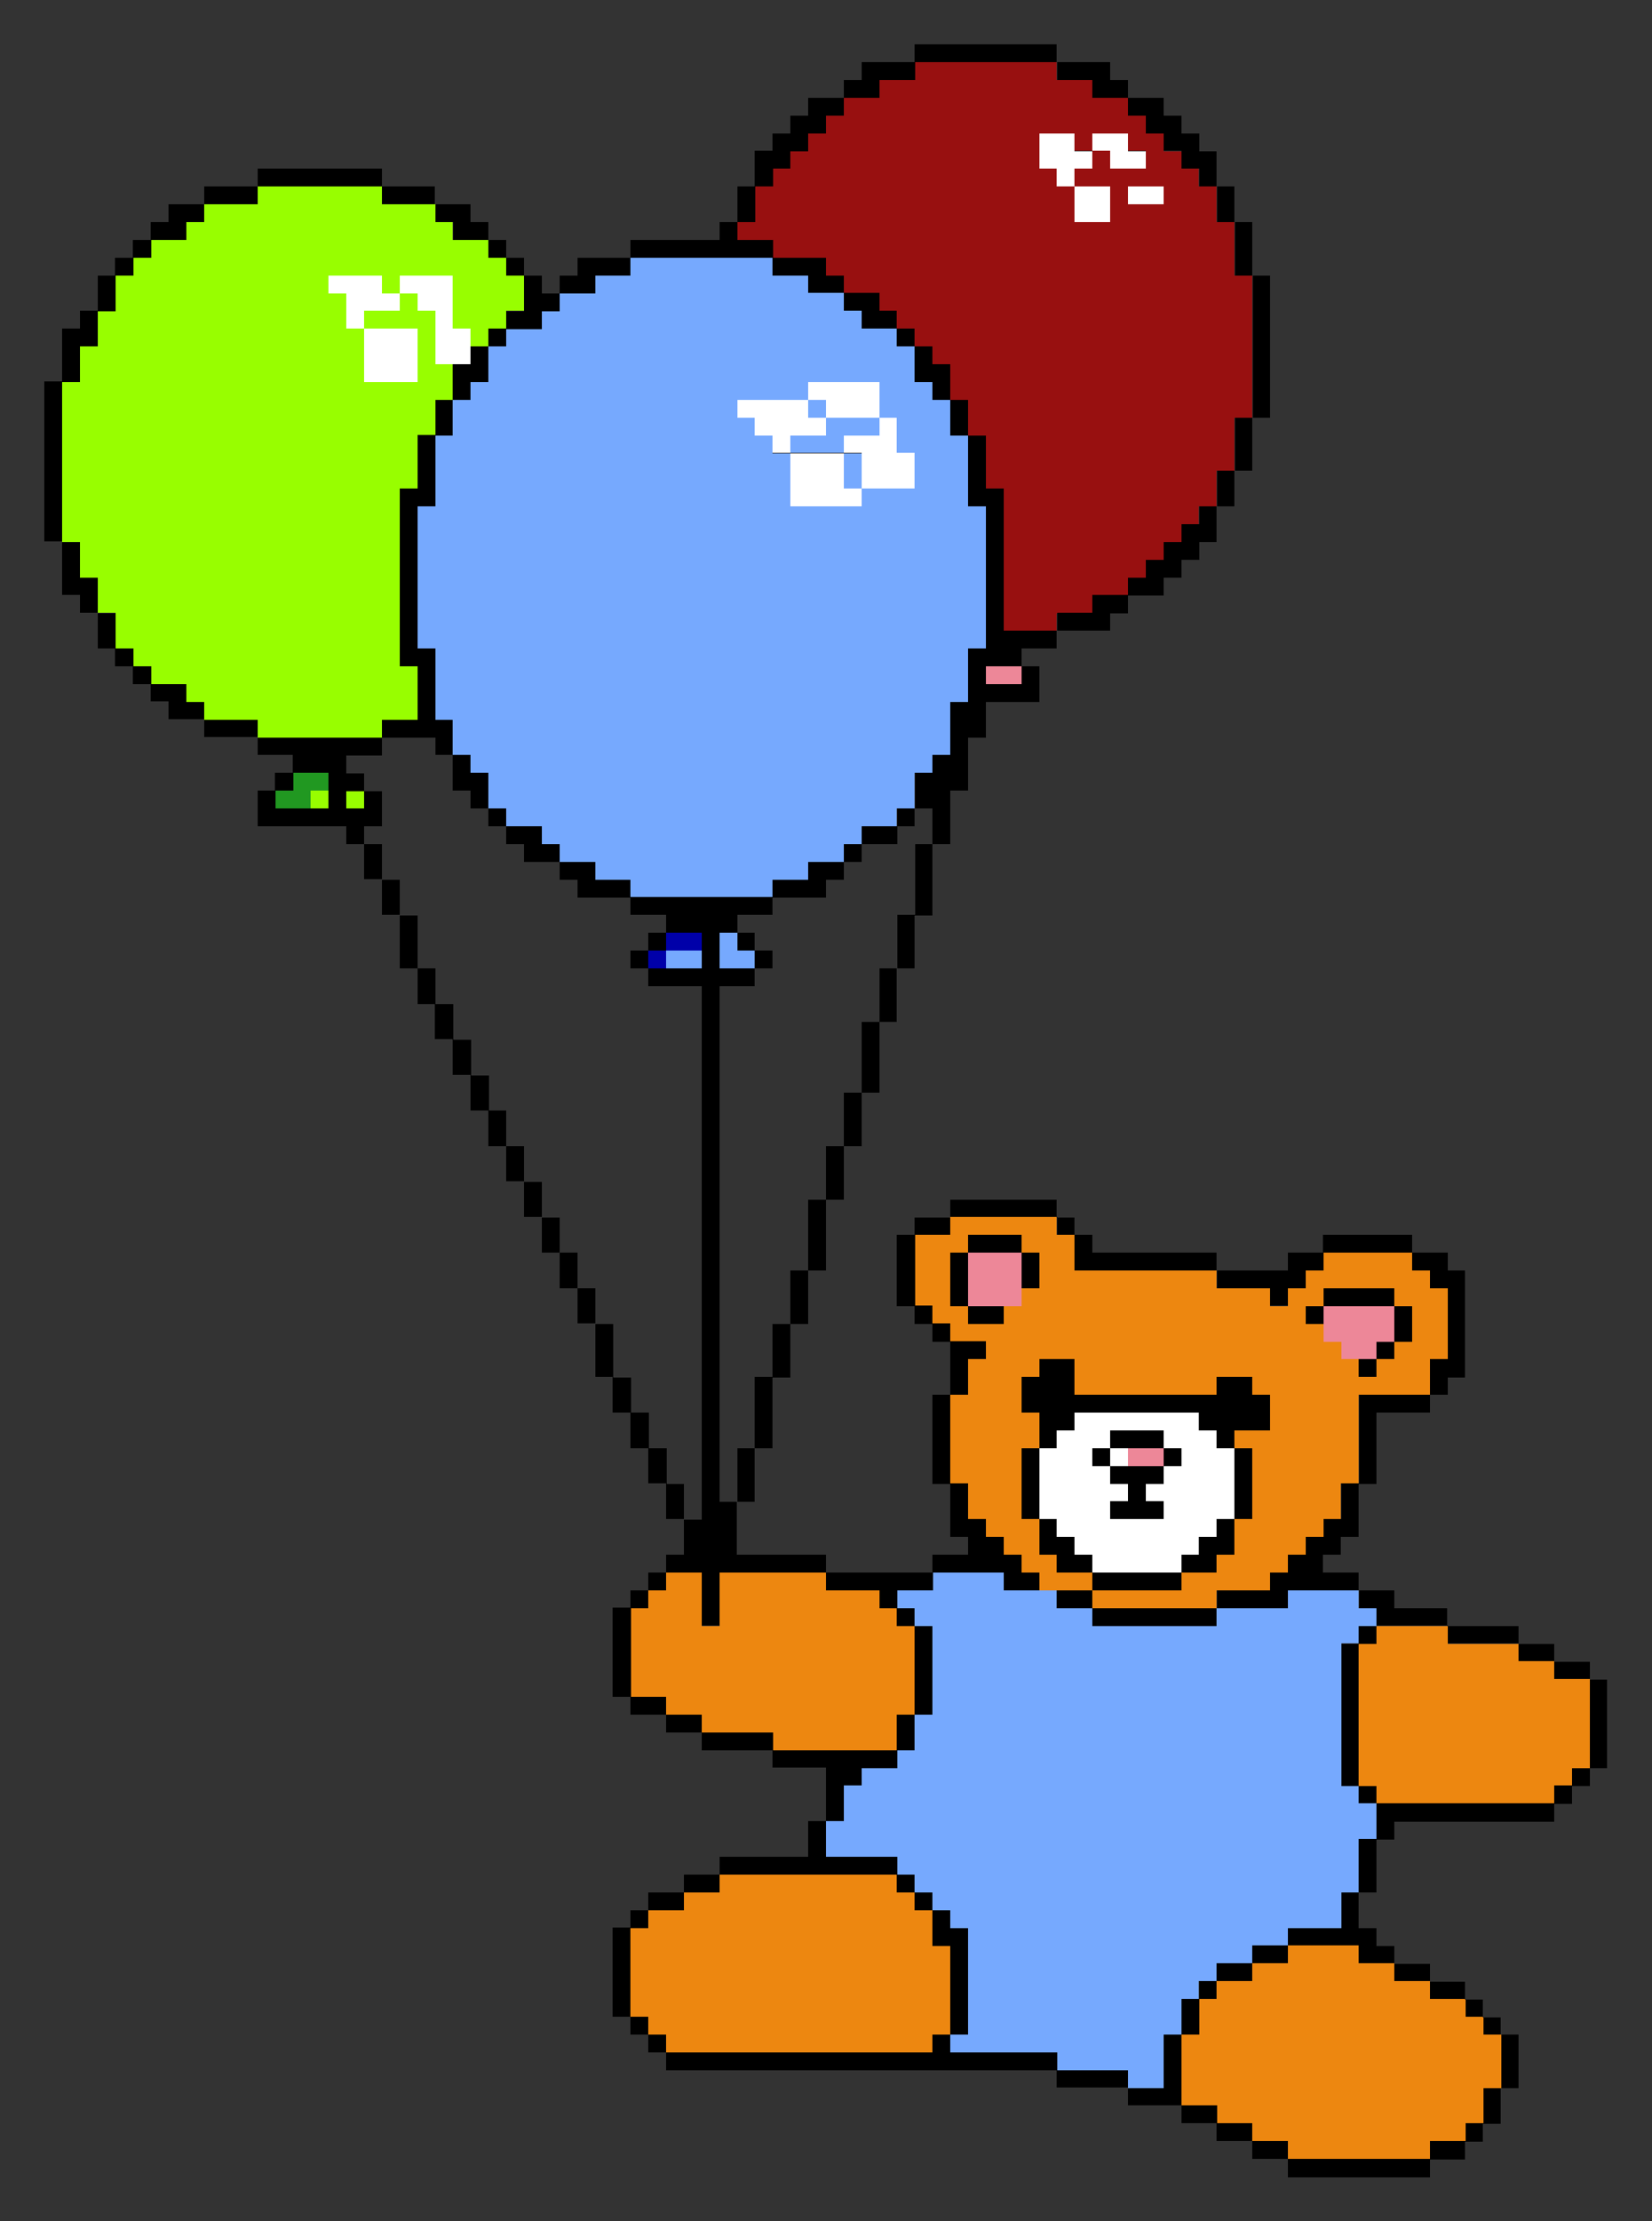
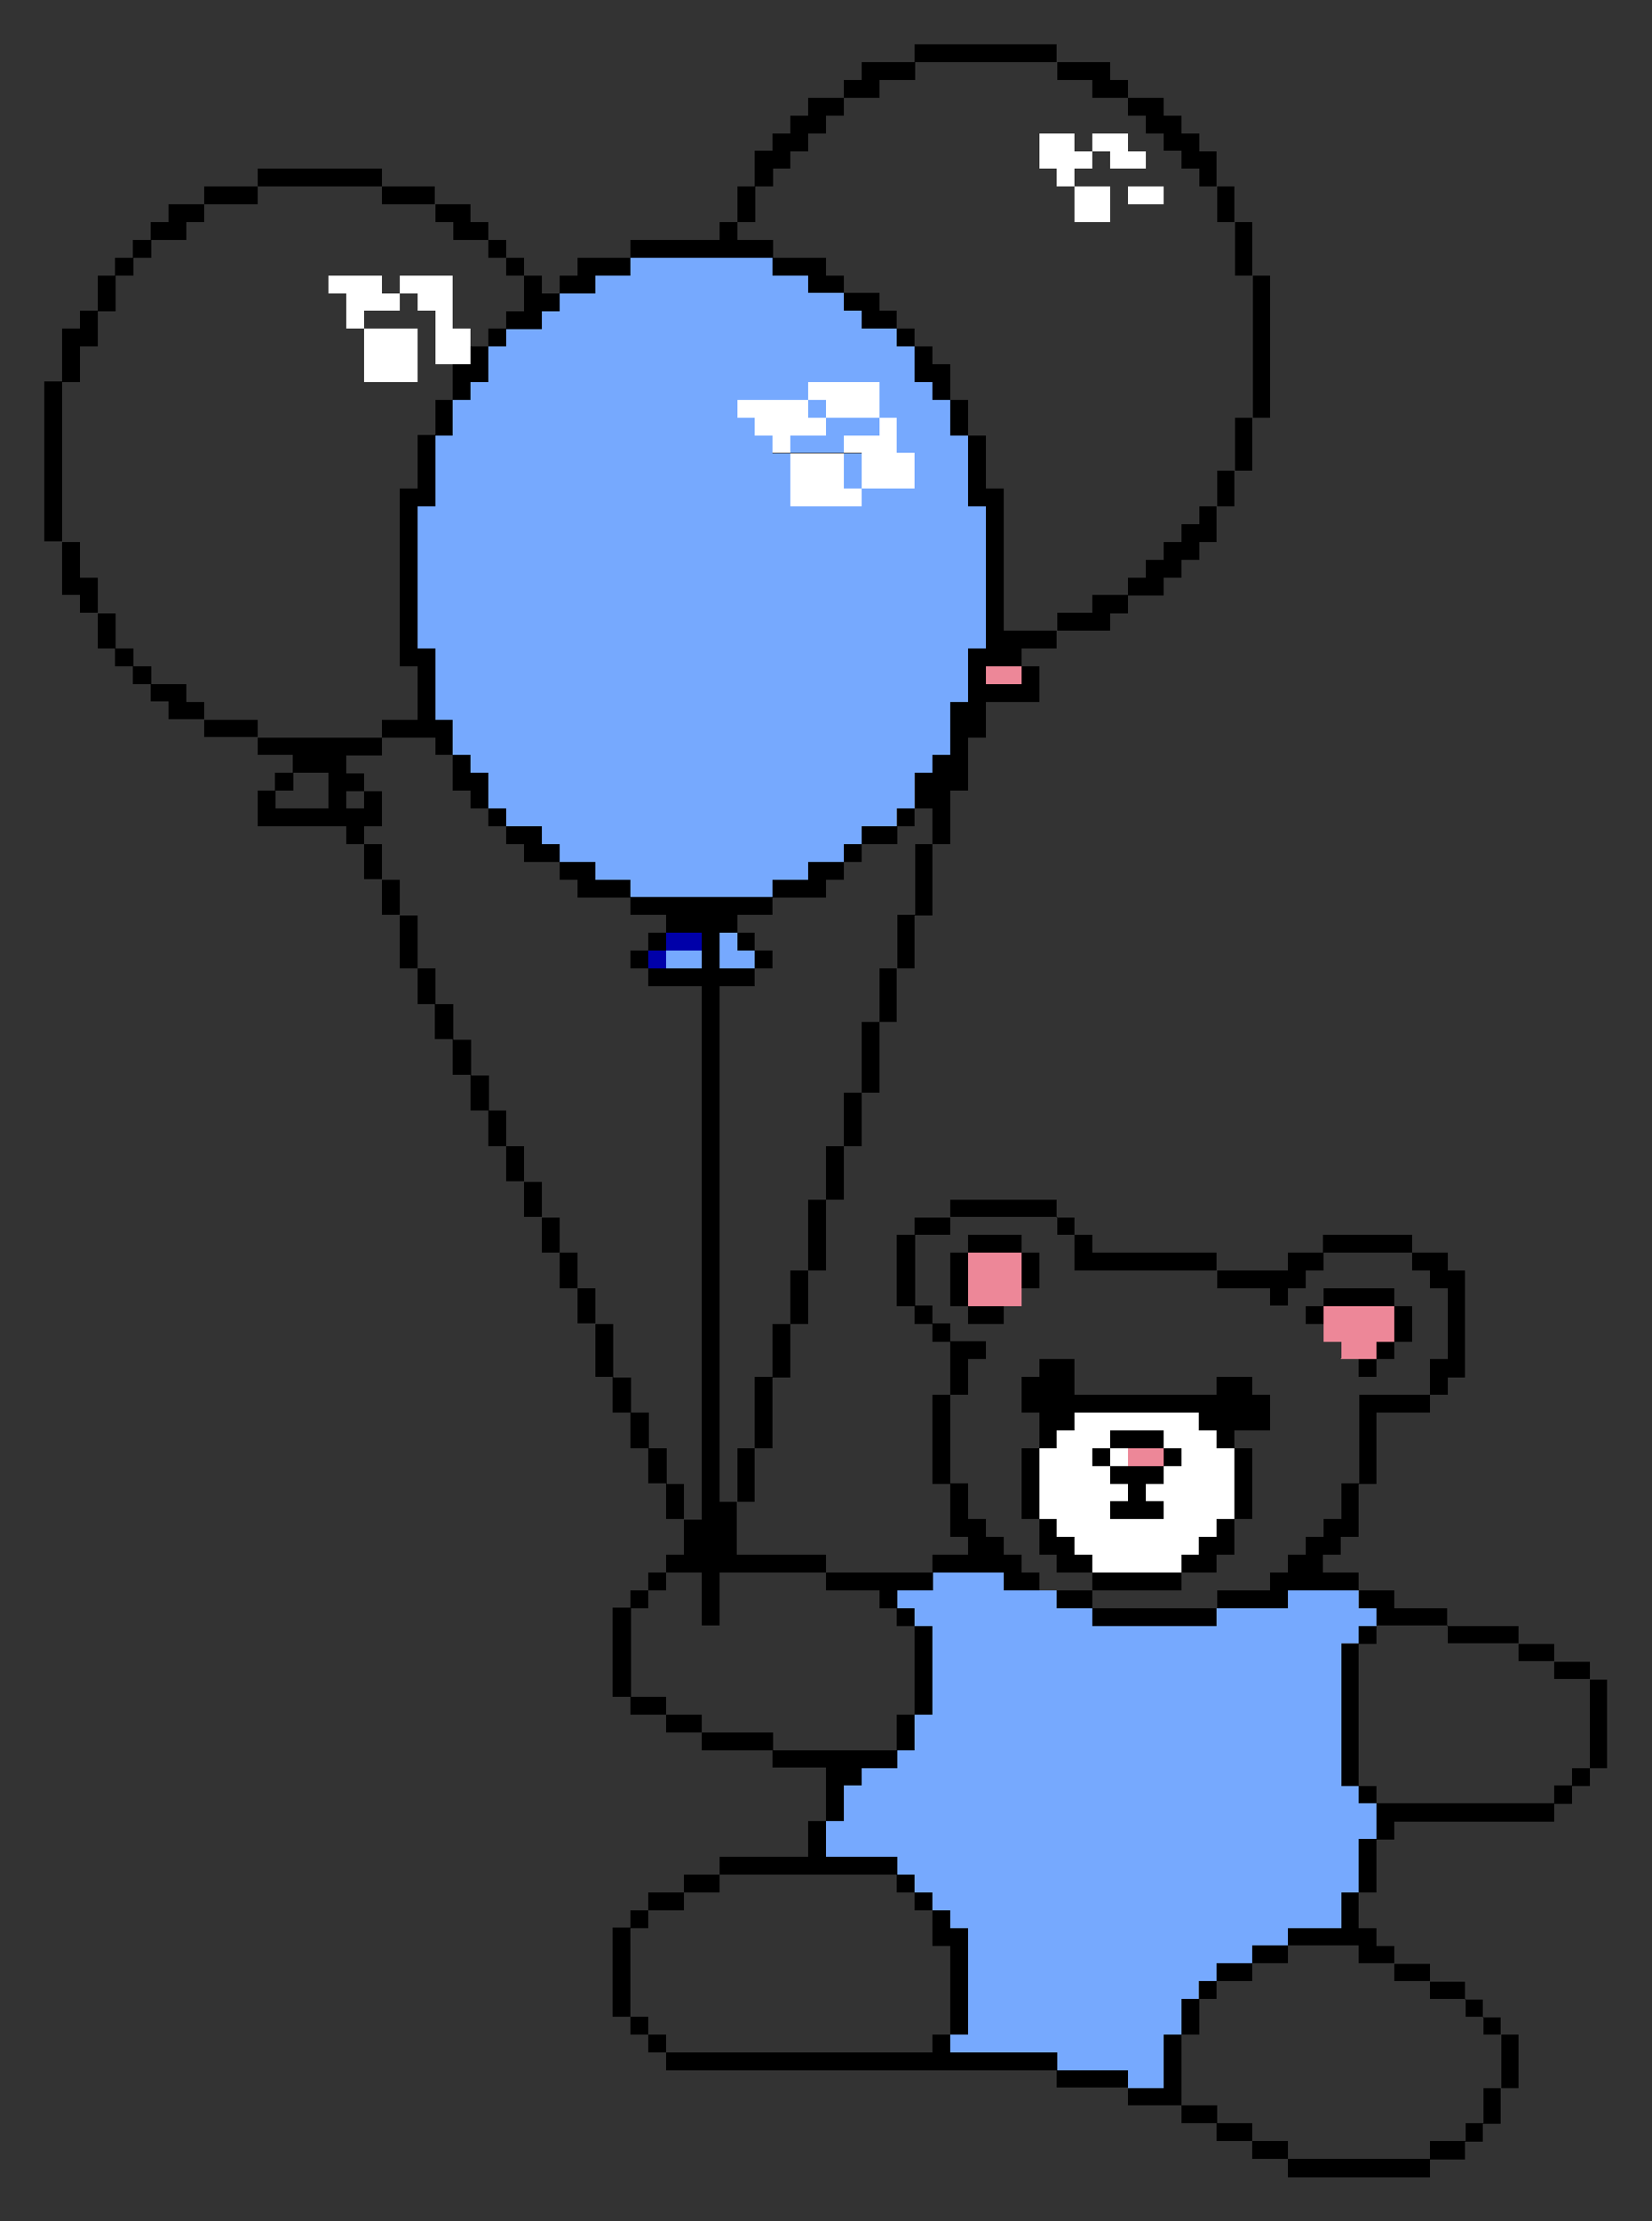
<svg xmlns="http://www.w3.org/2000/svg" shape-rendering="crispEdges" width="186" height="250" viewBox="0 0 49.213 66.146" version="1.1" id="svg1627">
  <rect x="0" y="0" width="49.213" height="66.146" fill="#333333" stroke="none" />
  <title id="title2196">Beagle Bros Clip Art - Teddy Bear</title>
  <defs id="defs1621" />
  <g id="layer1" transform="translate(-80.394,-115.427)">
    <title id="title824">Beagle Bros - Teddy Bear</title>
    <g style="shape-rendering:crispEdges" id="g6185" transform="matrix(0.375,0,0,0.375,-0.415,92.204)">
      <path style="fill:#ffffff;stroke-width:0.353" d="m 302.273,186.105 v -0.706 h -0.706 -0.706 v -0.706 -0.706 h -0.706 -0.706 v -0.706 -0.706 h -0.706 -0.706 v -2.822 -2.822 h 0.706 0.706 v -0.706 -0.706 h 0.706 0.706 v -0.706 -0.706 h 4.939 4.939 v 0.706 0.706 h 0.706 0.706 v 0.706 0.706 h 0.706 0.706 v 2.822 2.822 h -0.706 -0.706 v 0.706 0.706 h -0.706 -0.706 v 0.706 0.706 h -0.706 -0.706 v 0.706 0.706 h -3.528 -3.528 z m 5.644,-4.233 v -0.706 h -0.706 -0.706 v -0.706 -0.706 h 0.706 0.706 v -0.706 -0.706 h 0.706 0.706 v -0.706 -0.706 h -0.706 -0.706 v -0.706 -0.706 h -2.117 -2.117 v 0.706 0.706 h -0.706 -0.706 v 0.706 0.706 h 0.706 0.706 v 0.706 0.706 h 0.706 0.706 v 0.706 0.706 h -0.706 -0.706 v 0.706 0.706 h 2.117 2.117 z m -4.233,-4.233 v -0.706 h 0.706 0.706 v 0.706 0.706 h -0.706 -0.706 z m -25.4,-77.611 v -2.117 h -0.706 -0.706 v -0.706 -0.706 h -0.706 -0.706 v -0.706 -0.706 h -0.706 -0.706 V 94.383 93.677 h 2.822 2.822 v -0.706 -0.706 h 2.822 2.822 v 1.411 1.411 h 0.706 0.706 v 1.411 1.411 h 0.706 0.706 v 1.411 1.411 h -2.117 -2.117 v 0.706 0.706 h -2.822 -2.822 z m 5.644,-0.706 v -1.411 h -0.706 -0.706 v -0.706 -0.706 h 1.411 1.411 v -0.706 -0.706 h -2.117 -2.117 V 94.383 93.677 h -0.706 -0.706 v 0.706 0.706 h 0.706 0.706 v 0.706 0.706 h -1.411 -1.411 v 0.706 0.706 h 2.117 2.117 v 1.411 1.411 h 0.706 0.706 z M 244.418,90.15 V 88.033 h -0.706 -0.706 v -1.411 -1.411 h -0.706 -0.706 v -0.706 -0.706 h 2.117 2.117 v 0.706 0.706 h 0.706 0.706 v -0.706 -0.706 h 2.117 2.117 v 2.117 2.117 h 0.706 0.706 v 1.411 1.411 h -1.411 -1.411 v -2.117 -2.117 h -0.706 -0.706 v -0.706 -0.706 h -0.706 -0.706 v 0.706 0.706 h -1.411 -1.411 v 0.706 0.706 h 2.117 2.117 v 2.117 2.117 h -2.117 -2.117 z m 56.444,-11.994 v -1.411 h -0.706 -0.706 v -0.706 -0.706 h -0.706 -0.706 v -1.411 -1.411 h 1.411 1.411 v 0.706 0.706 h 0.706 0.706 v -0.706 -0.706 h 1.411 1.411 v 0.706 0.706 h 0.706 0.706 v 0.706 0.706 h -1.411 -1.411 v -0.706 -0.706 h -0.706 -0.706 v 0.706 0.706 h -0.706 -0.706 v 0.706 0.706 h 1.411 1.411 v 1.411 1.411 h -1.411 -1.411 z m 4.233,-0.706 v -0.706 h 1.411 1.411 v 0.706 0.706 h -1.411 -1.411 z" id="path6065" />
      <path style="fill:#76a9fe;stroke-width:0.353" d="m 305.096,227.027 v -0.706 h -2.822 -2.822 v -0.706 -0.706 h -4.233 -4.233 v -0.706 -0.706 h 0.706 0.706 v -4.233 -4.233 h -0.706 -0.706 v -0.706 -0.706 h -0.706 -0.706 v -0.706 -0.706 h -0.706 -0.706 v -0.706 -0.706 h -0.706 -0.706 v -0.706 -0.706 h -2.822 -2.822 v -1.411 -1.411 h 0.706 0.706 v -1.411 -1.411 h 0.706 0.706 v -0.706 -0.706 h 1.411 1.411 v -0.706 -0.706 h 0.706 0.706 v -1.411 -1.411 h 0.706 0.706 v -3.528 -3.528 h -0.706 -0.706 v -0.706 -0.706 h -0.706 -0.706 v -0.706 -0.706 h 1.411 1.411 v -0.706 -0.706 h 2.822 2.822 v 0.706 0.706 h 2.117 2.117 v 0.706 0.706 h 1.411 1.411 v 0.706 0.706 h 4.939 4.939 v -0.706 -0.706 h 2.822 2.822 v -0.706 -0.706 h 2.822 2.822 v 0.706 0.706 h 0.706 0.706 v 0.706 0.706 h -0.706 -0.706 v 0.706 0.706 h -0.706 -0.706 v 5.644 5.644 h 0.706 0.706 v 0.706 0.706 h 0.706 0.706 v 1.411 1.411 h -0.706 -0.706 v 2.117 2.117 h -0.706 -0.706 v 1.411 1.411 h -2.117 -2.117 v 0.706 0.706 h -1.411 -1.411 v 0.706 0.706 h -1.411 -1.411 v 0.706 0.706 h -0.706 -0.706 v 0.706 0.706 h -0.706 -0.706 v 1.411 1.411 h -0.706 -0.706 v 2.117 2.117 h -1.411 -1.411 z m -36.689,-88.9 v -0.706 h 1.411 1.411 v 0.706 0.706 h -1.411 -1.411 z m 4.233,-0.706 v -1.411 h 0.706 0.706 v 0.706 0.706 h 0.706 0.706 v 0.706 0.706 h -1.411 -1.411 z m -7.056,-4.939 v -0.706 h -1.411 -1.411 v -0.706 -0.706 h -1.411 -1.411 v -0.706 -0.706 h -0.706 -0.706 v -0.706 -0.706 h -1.411 -1.411 v -0.706 -0.706 h -0.706 -0.706 v -1.411 -1.411 h -0.706 -0.706 v -0.706 -0.706 h -0.706 -0.706 v -1.411 -1.411 h -0.706 -0.706 v -2.822 -2.822 h -0.706 -0.706 v -5.644 -5.644 h 0.706 0.706 v -2.822 -2.822 h 0.706 0.706 v -1.411 -1.411 h 0.706 0.706 v -0.706 -0.706 h 0.706 0.706 V 90.855 89.444 h 0.706 0.706 v -0.706 -0.706 h 1.411 1.411 v -0.706 -0.706 h 0.706 0.706 v -0.706 -0.706 h 1.411 1.411 v -0.706 -0.706 h 1.411 1.411 v -0.706 -0.706 h 5.644 5.644 v 0.706 0.706 h 1.411 1.411 v 0.706 0.706 h 1.411 1.411 v 0.706 0.706 h 0.706 0.706 v 0.706 0.706 h 1.411 1.411 v 0.706 0.706 h 0.706 0.706 v 1.411 1.411 h 0.706 0.706 v 0.706 0.706 h 0.706 0.706 v 1.411 1.411 h 0.706 0.706 v 2.822 2.822 h 0.706 0.706 v 5.644 5.644 h -0.706 -0.706 v 2.117 2.117 h -0.706 -0.706 v 2.117 2.117 h -0.706 -0.706 v 0.706 0.706 h -0.706 -0.706 v 1.411 1.411 h -0.706 -0.706 v 0.706 0.706 h -1.411 -1.411 v 0.706 0.706 h -0.706 -0.706 v 0.706 0.706 h -1.411 -1.411 v 0.706 0.706 h -1.411 -1.411 v 0.706 0.706 h -5.644 -5.644 z m 18.344,-31.044 v -0.706 h 2.117 2.117 v -1.411 -1.411 h -0.706 -0.706 v -1.411 -1.411 h -0.706 -0.706 v -1.411 -1.411 h -2.822 -2.822 v 0.706 0.706 h -2.822 -2.822 v 0.706 0.706 h 0.706 0.706 v 0.706 0.706 h 0.706 0.706 v 0.706 0.706 h 0.706 0.706 v 2.117 2.117 h 2.822 2.822 z m -1.411,-2.117 v -1.411 h -2.117 -2.117 v -0.706 -0.706 h 1.411 1.411 V 95.794 95.088 h -0.706 -0.706 V 94.383 93.677 h 0.706 0.706 v 0.706 0.706 h 2.117 2.117 v 0.706 0.706 h -1.411 -1.411 v 0.706 0.706 h 0.706 0.706 v 1.411 1.411 h -0.706 -0.706 z" id="path6063" />
      <path style="fill:#ed8798;stroke-width:0.353" d="m 305.096,177.638 v -0.706 h 1.411 1.411 v 0.706 0.706 h -1.411 -1.411 z m 16.933,-8.467 v -0.706 h -0.706 -0.706 v -1.411 -1.411 h 2.822 2.822 v 1.411 1.411 h -0.706 -0.706 v 0.706 0.706 h -1.411 -1.411 z m -29.633,-5.644 v -2.117 h 2.117 2.117 v 2.117 2.117 h -2.117 -2.117 z m 1.411,-47.978 v -0.706 h 1.411 1.411 v 0.706 0.706 h -1.411 -1.411 z" id="path6061" />
-       <path style="fill:#98fe00;stroke-width:0.353" d="m 240.185,125.427 v -0.706 h 0.706 0.706 v 0.706 0.706 h -0.706 -0.706 z m 2.822,0 v -0.706 h 0.706 0.706 v 0.706 0.706 h -0.706 -0.706 z m -7.056,-5.644 v -0.706 h -2.117 -2.117 v -0.706 -0.706 h -0.706 -0.706 v -0.706 -0.706 h -1.411 -1.411 v -0.706 -0.706 h -0.706 -0.706 v -0.706 -0.706 h -0.706 -0.706 v -1.411 -1.411 h -0.706 -0.706 v -1.411 -1.411 h -0.706 -0.706 v -1.411 -1.411 h -0.706 -0.706 v -6.35 -6.35 h 0.706 0.706 V 90.855 89.444 h 0.706 0.706 v -1.411 -1.411 h 0.706 0.706 v -1.411 -1.411 h 0.706 0.706 v -0.706 -0.706 h 0.706 0.706 v -0.706 -0.706 h 1.411 1.411 v -0.706 -0.706 h 0.706 0.706 v -0.706 -0.706 h 2.117 2.117 v -0.706 -0.706 h 4.939 4.939 v 0.706 0.706 h 2.117 2.117 v 0.706 0.706 h 0.706 0.706 v 0.706 0.706 h 1.411 1.411 v 0.706 0.706 h 0.706 0.706 v 0.706 0.706 h 0.706 0.706 v 1.411 1.411 h -0.706 -0.706 v 0.706 0.706 h -0.706 -0.706 v 0.706 0.706 h -0.706 -0.706 V 88.738 88.033 h -0.706 -0.706 v -2.117 -2.117 h -2.117 -2.117 v 0.706 0.706 h 0.706 0.706 v 0.706 0.706 h 0.706 0.706 v 2.117 2.117 h 0.706 0.706 v 1.411 1.411 h -0.706 -0.706 v 1.411 1.411 h -0.706 -0.706 v 2.117 2.117 h -0.706 -0.706 v 7.056 7.056 h 0.706 0.706 v 2.117 2.117 h -1.411 -1.411 v 0.706 0.706 h -4.939 -4.939 z m 12.7,-29.633 v -2.117 h -2.117 -2.117 v -0.706 -0.706 h 1.411 1.411 v -0.706 -0.706 h -0.706 -0.706 v -0.706 -0.706 h -2.117 -2.117 v 0.706 0.706 h 0.706 0.706 v 1.411 1.411 h 0.706 0.706 v 2.117 2.117 h 2.117 2.117 z" id="path6059" />
-       <path style="fill:#ed8710;stroke-width:0.353" d="m 317.796,232.672 v -0.706 h -1.411 -1.411 v -0.706 -0.706 h -1.411 -1.411 v -0.706 -0.706 h -1.411 -1.411 v -2.822 -2.822 h 0.706 0.706 v -1.411 -1.411 h 0.706 0.706 v -0.706 -0.706 h 1.411 1.411 v -0.706 -0.706 h 1.411 1.411 v -0.706 -0.706 h 2.822 2.822 v 0.706 0.706 h 1.411 1.411 v 0.706 0.706 h 1.411 1.411 v 0.706 0.706 h 1.411 1.411 v 0.706 0.706 h 0.706 0.706 v 0.706 0.706 h 0.706 0.706 v 2.117 2.117 h -0.706 -0.706 v 1.411 1.411 h -0.706 -0.706 v 0.706 0.706 h -1.411 -1.411 v 0.706 0.706 h -5.644 -5.644 z m -49.389,-8.467 v -0.706 h -0.706 -0.706 v -0.706 -0.706 h -0.706 -0.706 v -3.528 -3.528 h 0.706 0.706 v -0.706 -0.706 h 1.411 1.411 v -0.706 -0.706 h 1.411 1.411 v -0.706 -0.706 h 7.056 7.056 v 0.706 0.706 h 0.706 0.706 v 0.706 0.706 h 0.706 0.706 v 1.411 1.411 h 0.706 0.706 v 3.528 3.528 h -0.706 -0.706 v 0.706 0.706 h -10.583 -10.583 z m 56.444,-19.756 v -0.706 h -0.706 -0.706 v -5.644 -5.644 h 0.706 0.706 v -0.706 -0.706 h 2.822 2.822 v 0.706 0.706 h 2.822 2.822 v 0.706 0.706 h 1.411 1.411 v 0.706 0.706 h 1.411 1.411 v 3.528 3.528 h -0.706 -0.706 v 0.706 0.706 h -0.706 -0.706 v 0.706 0.706 h -7.056 -7.056 z m -47.978,-4.233 v -0.706 h -2.822 -2.822 v -0.706 -0.706 h -1.411 -1.411 v -0.706 -0.706 h -1.411 -1.411 v -3.528 -3.528 h 0.706 0.706 v -0.706 -0.706 h 0.706 0.706 v -0.706 -0.706 h 1.411 1.411 v 2.117 2.117 h 0.706 0.706 v -2.117 -2.117 h 4.233 4.233 v 0.706 0.706 h 2.117 2.117 v 0.706 0.706 h 0.706 0.706 v 0.706 0.706 h 0.706 0.706 v 3.528 3.528 h -0.706 -0.706 v 1.411 1.411 h -4.939 -4.939 z m 25.4,-11.289 v -0.706 h -2.117 -2.117 v -0.706 -0.706 h -0.706 -0.706 v -0.706 -0.706 h -0.706 -0.706 v -0.706 -0.706 h -0.706 -0.706 v -0.706 -0.706 h -0.706 -0.706 v -1.411 -1.411 h -0.706 -0.706 v -3.528 -3.528 h 0.706 0.706 v -1.411 -1.411 h 0.706 0.706 v -0.706 -0.706 h -1.411 -1.411 v -0.706 -0.706 h -0.706 -0.706 v -0.706 -0.706 h -0.706 -0.706 v -2.822 -2.822 h 1.411 1.411 v -0.706 -0.706 h 4.233 4.233 v 0.706 0.706 h 0.706 0.706 v 1.411 1.411 h 5.644 5.644 v 0.706 0.706 h 2.117 2.117 v 0.706 0.706 h 0.706 0.706 v -0.706 -0.706 h 0.706 0.706 v -0.706 -0.706 h 0.706 0.706 v -0.706 -0.706 h 3.528 3.528 v 0.706 0.706 h 0.706 0.706 v 0.706 0.706 h 0.706 0.706 v 2.822 2.822 h -0.706 -0.706 v 1.411 1.411 h -2.822 -2.822 v 3.528 3.528 h -0.706 -0.706 v 1.411 1.411 h -0.706 -0.706 v 0.706 0.706 h -0.706 -0.706 v 0.706 0.706 h -0.706 -0.706 v 0.706 0.706 h -0.706 -0.706 v 0.706 0.706 h -2.117 -2.117 v 0.706 0.706 h -4.939 -4.939 z m 7.056,-1.411 v -0.706 h 1.411 1.411 v -0.706 -0.706 h 0.706 0.706 v -1.411 -1.411 h 0.706 0.706 v -2.822 -2.822 h -0.706 -0.706 v -0.706 -0.706 h 1.411 1.411 v -1.411 -1.411 h -0.706 -0.706 v -0.706 -0.706 h -1.411 -1.411 v 0.706 0.706 h -5.644 -5.644 v -1.411 -1.411 h -1.411 -1.411 v 0.706 0.706 h -0.706 -0.706 v 1.411 1.411 h 0.706 0.706 v 1.411 1.411 h -0.706 -0.706 v 2.822 2.822 h 0.706 0.706 v 1.411 1.411 h 0.706 0.706 v 0.706 0.706 h 1.411 1.411 v 0.706 0.706 h 3.528 3.528 z m 15.522,-16.933 v -0.706 h 0.706 0.706 v -0.706 -0.706 h 0.706 0.706 v -1.411 -1.411 h -0.706 -0.706 v -0.706 -0.706 h -2.822 -2.822 v 0.706 0.706 h -0.706 -0.706 v 0.706 0.706 h 0.706 0.706 v 0.706 0.706 h 0.706 0.706 v 0.706 0.706 h 0.706 0.706 v 0.706 0.706 h 0.706 0.706 z m -29.633,-4.233 v -0.706 h 0.706 0.706 v -0.706 -0.706 h 0.706 0.706 v -1.411 -1.411 h -0.706 -0.706 v -0.706 -0.706 h -2.117 -2.117 v 0.706 0.706 h -0.706 -0.706 v 2.117 2.117 h 0.706 0.706 v 0.706 0.706 h 1.411 1.411 z" id="path6057" />
-       <path style="fill:#219821;stroke-width:0.353" d="m 237.362,125.427 v -0.706 h 0.706 0.706 v -0.706 -0.706 h 1.411 1.411 v 0.706 0.706 h -0.706 -0.706 v 0.706 0.706 h -1.411 -1.411 z" id="path6055" />
-       <path style="fill:#981010;stroke-width:0.353" d="m 295.218,106.377 v -5.644 h -0.706 -0.706 v -2.117 -2.117 h -0.706 -0.706 v -1.411 -1.411 h -0.706 -0.706 v -1.411 -1.411 h -0.706 -0.706 V 90.15 89.444 h -0.706 -0.706 v -0.706 -0.706 h -0.706 -0.706 v -0.706 -0.706 h -0.706 -0.706 v -0.706 -0.706 h -1.411 -1.411 v -0.706 -0.706 h -0.706 -0.706 v -0.706 -0.706 h -2.117 -2.117 v -0.706 -0.706 h -1.411 -1.411 v -0.706 -0.706 h 0.706 0.706 v -1.411 -1.411 h 0.706 0.706 V 76.038 75.333 h 0.706 0.706 v -0.706 -0.706 h 0.706 0.706 v -0.706 -0.706 h 0.706 0.706 v -0.706 -0.706 h 0.706 0.706 v -0.706 -0.706 h 1.411 1.411 V 68.983 68.277 h 1.411 1.411 V 67.572 66.866 h 5.644 5.644 v 0.706 0.706 h 1.411 1.411 v 0.706 0.706 h 1.411 1.411 v 0.706 0.706 h 0.706 0.706 v 0.706 0.706 h 0.706 0.706 v 0.706 0.706 h 0.706 0.706 v 0.706 0.706 h 0.706 0.706 v 0.706 0.706 h 0.706 0.706 v 1.411 1.411 h 0.706 0.706 v 2.117 2.117 h 0.706 0.706 v 5.644 5.644 h -0.706 -0.706 v 2.117 2.117 h -0.706 -0.706 v 1.411 1.411 h -0.706 -0.706 v 0.706 0.706 h -0.706 -0.706 v 0.706 0.706 h -0.706 -0.706 v 0.706 0.706 h -0.706 -0.706 v 0.706 0.706 h -0.706 -0.706 v 0.706 0.706 h -1.411 -1.411 v 0.706 0.706 h -1.411 -1.411 v 0.706 0.706 h -2.117 -2.117 z m 8.467,-28.222 v -1.411 h -1.411 -1.411 V 76.038 75.333 h 0.706 0.706 v -0.706 -0.706 h 0.706 0.706 v 0.706 0.706 h 1.411 1.411 v -0.706 -0.706 h -0.706 -0.706 v -0.706 -0.706 h -1.411 -1.411 v 0.706 0.706 h -0.706 -0.706 v -0.706 -0.706 h -1.411 -1.411 v 1.411 1.411 h 0.706 0.706 v 0.706 0.706 h 0.706 0.706 v 1.411 1.411 h 1.411 1.411 z m 4.233,-0.706 v -0.706 h -1.411 -1.411 v 0.706 0.706 h 1.411 1.411 z" id="path6053" />
      <path style="fill:#0000a9;stroke-width:0.353" d="m 266.996,138.127 v -0.706 h 0.706 0.706 v -0.706 -0.706 h 1.411 1.411 v 0.706 0.706 h -1.411 -1.411 v 0.706 0.706 h -0.706 -0.706 z" id="path6051" />
      <path style="fill:#000000;stroke-width:0.353" d="m 317.796,234.083 v -0.706 h -1.411 -1.411 v -0.706 -0.706 h -1.411 -1.411 v -0.706 -0.706 h -1.411 -1.411 v -0.706 -0.706 h -2.117 -2.117 v -0.706 -0.706 h -2.822 -2.822 v -0.706 -0.706 h -15.522 -15.522 v -0.706 -0.706 h -0.706 -0.706 v -0.706 -0.706 h -0.706 -0.706 v -0.706 -0.706 h -0.706 -0.706 v -3.528 -3.528 h 0.706 0.706 v -0.706 -0.706 h 0.706 0.706 v -0.706 -0.706 h 1.411 1.411 v -0.706 -0.706 h 1.411 1.411 v -0.706 -0.706 h 3.528 3.528 v -1.411 -1.411 h 0.706 0.706 v -2.117 -2.117 h -2.117 -2.117 v -0.706 -0.706 h -2.822 -2.822 v -0.706 -0.706 h -1.411 -1.411 v -0.706 -0.706 h -1.411 -1.411 v -0.706 -0.706 h -0.706 -0.706 v -3.528 -3.528 h 0.706 0.706 v -0.706 -0.706 h 0.706 0.706 v -0.706 -0.706 h 0.706 0.706 v -0.706 -0.706 h 0.706 0.706 v -1.411 -1.411 h -0.706 -0.706 v -1.411 -1.411 h -0.706 -0.706 v -1.411 -1.411 h -0.706 -0.706 v -1.411 -1.411 h -0.706 -0.706 v -1.411 -1.411 h -0.706 -0.706 v -2.117 -2.117 h -0.706 -0.706 v -1.411 -1.411 h -0.706 -0.706 v -1.411 -1.411 h -0.706 -0.706 v -1.411 -1.411 h -0.706 -0.706 v -1.411 -1.411 h -0.706 -0.706 v -1.411 -1.411 h -0.706 -0.706 v -1.411 -1.411 h -0.706 -0.706 v -1.411 -1.411 h -0.706 -0.706 v -1.411 -1.411 h -0.706 -0.706 v -1.411 -1.411 h -0.706 -0.706 v -1.411 -1.411 h -0.706 -0.706 v -2.117 -2.117 h -0.706 -0.706 v -1.411 -1.411 h -0.706 -0.706 v -1.411 -1.411 h -0.706 -0.706 v -0.706 -0.706 h -3.528 -3.528 v -1.411 -1.411 h 0.706 0.706 v -0.706 -0.706 h 0.706 0.706 v -0.706 -0.706 h -1.411 -1.411 v -0.706 -0.706 h -2.117 -2.117 v -0.706 -0.706 h -1.411 -1.411 v -0.706 -0.706 h -0.706 -0.706 v -0.706 -0.706 h -0.706 -0.706 v -0.706 -0.706 h -0.706 -0.706 v -0.706 -0.706 h -0.706 -0.706 v -1.411 -1.411 h -0.706 -0.706 v -0.706 -0.706 h -0.706 -0.706 v -2.117 -2.117 h -0.706 -0.706 v -6.35 -6.35 h 0.706 0.706 V 90.15 88.033 h 0.706 0.706 v -0.706 -0.706 h 0.706 0.706 v -1.411 -1.411 h 0.706 0.706 v -0.706 -0.706 h 0.706 0.706 v -0.706 -0.706 h 0.706 0.706 v -0.706 -0.706 h 0.706 0.706 v -0.706 -0.706 h 1.411 1.411 v -0.706 -0.706 h 2.117 2.117 V 76.038 75.333 h 4.939 4.939 v 0.706 0.706 h 2.117 2.117 v 0.706 0.706 h 1.411 1.411 v 0.706 0.706 h 0.706 0.706 v 0.706 0.706 h 0.706 0.706 v 0.706 0.706 h 0.706 0.706 v 0.706 0.706 h 0.706 0.706 v 0.706 0.706 h 0.706 0.706 v -0.706 -0.706 h 0.706 0.706 v -0.706 -0.706 h 2.117 2.117 v -0.706 -0.706 h 3.528 3.528 v -0.706 -0.706 h 0.706 0.706 v -1.411 -1.411 h 0.706 0.706 V 75.333 73.922 h 0.706 0.706 v -0.706 -0.706 h 0.706 0.706 v -0.706 -0.706 h 0.706 0.706 v -0.706 -0.706 h 1.411 1.411 V 68.983 68.277 h 0.706 0.706 V 67.572 66.866 h 2.117 2.117 v -0.706 -0.706 h 5.644 5.644 v 0.706 0.706 h 2.117 2.117 v 0.706 0.706 h 0.706 0.706 v 0.706 0.706 h 1.411 1.411 v 0.706 0.706 h 0.706 0.706 v 0.706 0.706 h 0.706 0.706 v 0.706 0.706 h 0.706 0.706 v 1.411 1.411 h 0.706 0.706 v 1.411 1.411 h 0.706 0.706 v 2.117 2.117 h 0.706 0.706 v 5.644 5.644 h -0.706 -0.706 v 2.117 2.117 h -0.706 -0.706 v 1.411 1.411 h -0.706 -0.706 v 1.411 1.411 h -0.706 -0.706 v 0.706 0.706 h -0.706 -0.706 v 0.706 0.706 h -0.706 -0.706 v 0.706 0.706 h -1.411 -1.411 v 0.706 0.706 h -0.706 -0.706 v 0.706 0.706 h -2.117 -2.117 v 0.706 0.706 h -1.411 -1.411 v 0.706 0.706 h 0.706 0.706 v 1.411 1.411 h -2.117 -2.117 v 1.411 1.411 h -0.706 -0.706 v 2.117 2.117 h -0.706 -0.706 v 2.117 2.117 h -0.706 -0.706 v 2.822 2.822 h -0.706 -0.706 v 2.117 2.117 h -0.706 -0.706 v 2.117 2.117 h -0.706 -0.706 v 2.822 2.822 h -0.706 -0.706 v 2.117 2.117 h -0.706 -0.706 v 2.117 2.117 h -0.706 -0.706 v 2.822 2.822 h -0.706 -0.706 v 2.117 2.117 h -0.706 -0.706 v 2.117 2.117 h -0.706 -0.706 v 2.822 2.822 h -0.706 -0.706 v 2.117 2.117 h -0.706 -0.706 v 2.117 2.117 h 3.528 3.528 v 0.706 0.706 h 4.233 4.233 v -0.706 -0.706 h 1.411 1.411 v -0.706 -0.706 h -0.706 -0.706 v -2.117 -2.117 h -0.706 -0.706 v -3.528 -3.528 h 0.706 0.706 v -2.117 -2.117 h -0.706 -0.706 v -0.706 -0.706 h -0.706 -0.706 v -0.706 -0.706 h -0.706 -0.706 v -2.822 -2.822 h 0.706 0.706 v -0.706 -0.706 h 1.411 1.411 v -0.706 -0.706 h 4.233 4.233 v 0.706 0.706 h 0.706 0.706 v 0.706 0.706 h 0.706 0.706 v 0.706 0.706 h 4.939 4.939 v 0.706 0.706 h 2.822 2.822 v -0.706 -0.706 h 1.411 1.411 v -0.706 -0.706 h 3.528 3.528 v 0.706 0.706 h 1.411 1.411 v 0.706 0.706 h 0.706 0.706 v 4.233 4.233 h -0.706 -0.706 v 0.706 0.706 h -0.706 -0.706 v 0.706 0.706 h -2.117 -2.117 v 2.822 2.822 h -0.706 -0.706 v 2.117 2.117 h -0.706 -0.706 v 0.706 0.706 h -0.706 -0.706 v 0.706 0.706 h 1.411 1.411 v 0.706 0.706 h 1.411 1.411 v 0.706 0.706 h 2.117 2.117 v 0.706 0.706 h 2.822 2.822 v 0.706 0.706 h 1.411 1.411 v 0.706 0.706 h 1.411 1.411 v 0.706 0.706 h 0.706 0.706 v 3.528 3.528 h -0.706 -0.706 v 0.706 0.706 h -0.706 -0.706 v 0.706 0.706 h -0.706 -0.706 v 0.706 0.706 h -6.35 -6.35 v 0.706 0.706 h -0.706 -0.706 v 2.117 2.117 h -0.706 -0.706 v 1.411 1.411 h 0.706 0.706 v 0.706 0.706 h 0.706 0.706 v 0.706 0.706 h 1.411 1.411 v 0.706 0.706 h 1.411 1.411 v 0.706 0.706 h 0.706 0.706 v 0.706 0.706 h 0.706 0.706 v 0.706 0.706 h 0.706 0.706 v 2.117 2.117 h -0.706 -0.706 v 1.411 1.411 h -0.706 -0.706 v 0.706 0.706 h -0.706 -0.706 v 0.706 0.706 h -1.411 -1.411 v 0.706 0.706 h -5.644 -5.644 z m 11.289,-1.411 v -0.706 h 1.411 1.411 v -0.706 -0.706 h 0.706 0.706 v -1.411 -1.411 h 0.706 0.706 v -2.117 -2.117 h -0.706 -0.706 v -0.706 -0.706 h -0.706 -0.706 v -0.706 -0.706 h -1.411 -1.411 v -0.706 -0.706 h -1.411 -1.411 v -0.706 -0.706 h -1.411 -1.411 v -0.706 -0.706 h -2.822 -2.822 v -0.706 -0.706 h 2.117 2.117 v -1.411 -1.411 h 0.706 0.706 v -2.117 -2.117 h 0.706 0.706 v -1.411 -1.411 h 7.056 7.056 v -0.706 -0.706 h 0.706 0.706 v -0.706 -0.706 h 0.706 0.706 v -3.528 -3.528 h -1.411 -1.411 v -0.706 -0.706 h -1.411 -1.411 v -0.706 -0.706 h -2.822 -2.822 v -0.706 -0.706 h -2.822 -2.822 v -0.706 -0.706 h -0.706 -0.706 v -0.706 -0.706 h -2.822 -2.822 v 0.706 0.706 h -2.822 -2.822 v -0.706 -0.706 h 2.117 2.117 v -0.706 -0.706 h 0.706 0.706 v -0.706 -0.706 h 0.706 0.706 v -0.706 -0.706 h 0.706 0.706 v -0.706 -0.706 h 0.706 0.706 v -1.411 -1.411 h 0.706 0.706 v -3.528 -3.528 h 2.822 2.822 v -1.411 -1.411 h 0.706 0.706 v -2.822 -2.822 h -0.706 -0.706 v -0.706 -0.706 h -0.706 -0.706 v -0.706 -0.706 h -3.528 -3.528 v 0.706 0.706 h -0.706 -0.706 v 0.706 0.706 h -0.706 -0.706 v 0.706 0.706 h -0.706 -0.706 v -0.706 -0.706 h -2.117 -2.117 v -0.706 -0.706 h -5.644 -5.644 v -1.411 -1.411 h -0.706 -0.706 v -0.706 -0.706 h -4.233 -4.233 v 0.706 0.706 h -1.411 -1.411 v 2.822 2.822 h 0.706 0.706 v 0.706 0.706 h 0.706 0.706 v 0.706 0.706 h 1.411 1.411 v 0.706 0.706 h -0.706 -0.706 v 1.411 1.411 h -0.706 -0.706 v 3.528 3.528 h 0.706 0.706 v 1.411 1.411 h 0.706 0.706 v 0.706 0.706 h 0.706 0.706 v 0.706 0.706 h 0.706 0.706 v 0.706 0.706 h 0.706 0.706 v 0.706 0.706 h -1.411 -1.411 v -0.706 -0.706 h -2.822 -2.822 v 0.706 0.706 h -1.411 -1.411 v 0.706 0.706 h -0.706 -0.706 v -0.706 -0.706 h -2.117 -2.117 v -0.706 -0.706 h -4.233 -4.233 v 2.117 2.117 h -0.706 -0.706 v -2.117 -2.117 h -1.411 -1.411 v 0.706 0.706 h -0.706 -0.706 v 0.706 0.706 h -0.706 -0.706 v 3.528 3.528 h 1.411 1.411 v 0.706 0.706 h 1.411 1.411 v 0.706 0.706 h 2.822 2.822 v 0.706 0.706 h 4.939 4.939 v 0.706 0.706 h -1.411 -1.411 v 0.706 0.706 h -0.706 -0.706 v 1.411 1.411 h -0.706 -0.706 v 1.411 1.411 h 2.822 2.822 v 0.706 0.706 h -7.056 -7.056 v 0.706 0.706 h -1.411 -1.411 v 0.706 0.706 h -1.411 -1.411 v 0.706 0.706 h -0.706 -0.706 v 3.528 3.528 h 0.706 0.706 v 0.706 0.706 h 0.706 0.706 v 0.706 0.706 h 10.583 10.583 v -0.706 -0.706 h 0.706 0.706 v 0.706 0.706 h 4.233 4.233 v 0.706 0.706 h 2.822 2.822 v 0.706 0.706 h 1.411 1.411 v -2.117 -2.117 h 0.706 0.706 v 2.822 2.822 h 1.411 1.411 v 0.706 0.706 h 1.411 1.411 v 0.706 0.706 h 1.411 1.411 v 0.706 0.706 h 5.644 5.644 z m -38.1,-12.7 v -3.528 h -0.706 -0.706 v -1.411 -1.411 h -0.706 -0.706 v -0.706 -0.706 h -0.706 -0.706 v -0.706 -0.706 h 0.706 0.706 v 0.706 0.706 h 0.706 0.706 v 0.706 0.706 h 0.706 0.706 v 0.706 0.706 h 0.706 0.706 v 4.233 4.233 h -0.706 -0.706 z m 18.344,2.117 v -1.411 h 0.706 0.706 v -0.706 -0.706 h 0.706 0.706 v -0.706 -0.706 h 1.411 1.411 v -0.706 -0.706 h 1.411 1.411 v 0.706 0.706 h -1.411 -1.411 v 0.706 0.706 h -1.411 -1.411 v 0.706 0.706 h -0.706 -0.706 v 1.411 1.411 h -0.706 -0.706 z m 14.111,-17.639 v -0.706 h -0.706 -0.706 v -5.644 -5.644 h 0.706 0.706 v -0.706 -0.706 h 0.706 0.706 v 0.706 0.706 h -0.706 -0.706 v 5.644 5.644 h 0.706 0.706 v 0.706 0.706 h -0.706 -0.706 z m -36.689,-4.939 v -1.411 h 0.706 0.706 v -3.528 -3.528 h -0.706 -0.706 v -0.706 -0.706 h 0.706 0.706 v 0.706 0.706 h 0.706 0.706 v 3.528 3.528 h -0.706 -0.706 v 1.411 1.411 h -0.706 -0.706 z m 15.522,-9.172 v -0.706 h -1.411 -1.411 v -0.706 -0.706 h 1.411 1.411 v -0.706 -0.706 h -1.411 -1.411 v -0.706 -0.706 h -0.706 -0.706 v -1.411 -1.411 h -0.706 -0.706 v -2.822 -2.822 h 0.706 0.706 v -1.411 -1.411 h -0.706 -0.706 v -1.411 -1.411 h 0.706 0.706 v -0.706 -0.706 h 1.411 1.411 v 1.411 1.411 h 5.644 5.644 v -0.706 -0.706 h 1.411 1.411 v 0.706 0.706 h 0.706 0.706 v 1.411 1.411 h -1.411 -1.411 v 0.706 0.706 h 0.706 0.706 v 2.822 2.822 h -0.706 -0.706 v 1.411 1.411 h -0.706 -0.706 v 0.706 0.706 h -1.411 -1.411 v 0.706 0.706 h -3.528 -3.528 v 0.706 0.706 h 4.939 4.939 v 0.706 0.706 h -4.939 -4.939 z m 7.056,-4.233 v -0.706 h 0.706 0.706 v -0.706 -0.706 h 0.706 0.706 v -0.706 -0.706 h 0.706 0.706 v -2.822 -2.822 h -0.706 -0.706 v -0.706 -0.706 h -0.706 -0.706 v -0.706 -0.706 h -4.939 -4.939 v 0.706 0.706 h -0.706 -0.706 v 0.706 0.706 h -0.706 -0.706 v 2.822 2.822 h 0.706 0.706 v 0.706 0.706 h 0.706 0.706 v 0.706 0.706 h 0.706 0.706 v 0.706 0.706 h 3.528 3.528 z m -5.644,-4.233 v -0.706 h 0.706 0.706 v -0.706 -0.706 h -0.706 -0.706 v -0.706 -0.706 h -0.706 -0.706 v -0.706 -0.706 h 0.706 0.706 v -0.706 -0.706 h 2.117 2.117 v 0.706 0.706 h 0.706 0.706 v 0.706 0.706 h -0.706 -0.706 v 0.706 0.706 h -0.706 -0.706 v 0.706 0.706 h 0.706 0.706 v 0.706 0.706 h -2.117 -2.117 z m 4.233,-4.233 v -0.706 h -2.117 -2.117 v 0.706 0.706 h 2.117 2.117 z m 15.522,-7.056 v -0.706 h 0.706 0.706 v -0.706 -0.706 h 0.706 0.706 v -1.411 -1.411 h -2.822 -2.822 v 0.706 0.706 h -0.706 -0.706 v -0.706 -0.706 h 0.706 0.706 v -0.706 -0.706 h 2.822 2.822 v 0.706 0.706 h 0.706 0.706 v 1.411 1.411 h -0.706 -0.706 v 0.706 0.706 h -0.706 -0.706 v 0.706 0.706 h -0.706 -0.706 z m -31.044,-4.233 v -0.706 h -0.706 -0.706 v -2.117 -2.117 h 0.706 0.706 v -0.706 -0.706 h 2.117 2.117 v 0.706 0.706 h 0.706 0.706 v 1.411 1.411 h -0.706 -0.706 v -1.411 -1.411 h -2.117 -2.117 v 2.117 2.117 h 1.411 1.411 v 0.706 0.706 h -1.411 -1.411 z m -21.167,-4.939 v -21.167 h -2.117 -2.117 v -0.706 -0.706 h 2.117 2.117 v -1.411 -1.411 h -1.411 -1.411 v -0.706 -0.706 h -1.411 -1.411 v -0.706 -0.706 h 5.644 5.644 v 0.706 0.706 h -1.411 -1.411 v 0.706 0.706 h -0.706 -0.706 v 1.411 1.411 h 1.411 1.411 v 0.706 0.706 h -1.411 -1.411 v 20.461 20.461 h 0.706 0.706 v -2.117 -2.117 h 0.706 0.706 v -2.822 -2.822 h 0.706 0.706 v -2.117 -2.117 h 0.706 0.706 v -2.117 -2.117 h 0.706 0.706 v -2.822 -2.822 h 0.706 0.706 v -2.117 -2.117 h 0.706 0.706 v -2.117 -2.117 h 0.706 0.706 v -2.822 -2.822 h 0.706 0.706 v -2.117 -2.117 h 0.706 0.706 v -2.117 -2.117 h 0.706 0.706 v -2.822 -2.822 h 0.706 0.706 v -1.411 -1.411 h -0.706 -0.706 v -1.411 -1.411 h 0.706 0.706 v -0.706 -0.706 h 0.706 0.706 v -2.117 -2.117 h 0.706 0.706 v -2.117 -2.117 h 0.706 0.706 v -5.644 -5.644 h -0.706 -0.706 v -2.822 -2.822 h 0.706 0.706 v 2.117 2.117 h 0.706 0.706 v 5.644 5.644 h 2.117 2.117 v -0.706 -0.706 h 1.411 1.411 v -0.706 -0.706 h 1.411 1.411 v -0.706 -0.706 h 0.706 0.706 v -0.706 -0.706 h 0.706 0.706 v -0.706 -0.706 h 0.706 0.706 v -0.706 -0.706 h 0.706 0.706 v -0.706 -0.706 h 0.706 0.706 v -1.411 -1.411 h 0.706 0.706 v -2.117 -2.117 h 0.706 0.706 v -5.644 -5.644 h -0.706 -0.706 V 81.683 79.566 h -0.706 -0.706 v -1.411 -1.411 h -0.706 -0.706 v -0.706 -0.706 h -0.706 -0.706 v -0.706 -0.706 h -0.706 -0.706 v -0.706 -0.706 h -0.706 -0.706 v -0.706 -0.706 h -0.706 -0.706 v -0.706 -0.706 h -1.411 -1.411 V 68.983 68.277 h -1.411 -1.411 V 67.572 66.866 h -5.644 -5.644 v 0.706 0.706 h -1.411 -1.411 v 0.706 0.706 h -1.411 -1.411 v 0.706 0.706 h -0.706 -0.706 v 0.706 0.706 h -0.706 -0.706 v 0.706 0.706 h -0.706 -0.706 v 0.706 0.706 h -0.706 -0.706 v 0.706 0.706 h -0.706 -0.706 v 1.411 1.411 h -0.706 -0.706 v 0.706 0.706 h 1.411 1.411 v 0.706 0.706 h -5.644 -5.644 v 0.706 0.706 h -1.411 -1.411 v 0.706 0.706 h -1.411 -1.411 v 0.706 0.706 h -0.706 -0.706 v 0.706 0.706 h -1.411 -1.411 v -0.706 -0.706 h 0.706 0.706 v -1.411 -1.411 h -0.706 -0.706 v -0.706 -0.706 h -0.706 -0.706 v -0.706 -0.706 h -1.411 -1.411 v -0.706 -0.706 h -0.706 -0.706 v -0.706 -0.706 h -2.117 -2.117 v -0.706 -0.706 h -4.939 -4.939 v 0.706 0.706 h -2.117 -2.117 v 0.706 0.706 h -0.706 -0.706 v 0.706 0.706 h -1.411 -1.411 v 0.706 0.706 h -0.706 -0.706 v 0.706 0.706 h -0.706 -0.706 v 1.411 1.411 h -0.706 -0.706 v 1.411 1.411 h -0.706 -0.706 v 1.411 1.411 h -0.706 -0.706 v 6.35 6.35 h 0.706 0.706 v 1.411 1.411 h 0.706 0.706 v 1.411 1.411 h 0.706 0.706 v 1.411 1.411 h 0.706 0.706 v 0.706 0.706 h 0.706 0.706 v 0.706 0.706 h 1.411 1.411 v 0.706 0.706 h 0.706 0.706 v 0.706 0.706 h 2.117 2.117 v 0.706 0.706 h 4.939 4.939 v 0.706 0.706 h -1.411 -1.411 v 0.706 0.706 h 0.706 0.706 v 0.706 0.706 h -0.706 -0.706 v 0.706 0.706 h 0.706 0.706 v -0.706 -0.706 h 0.706 0.706 v 1.411 1.411 h -0.706 -0.706 v 0.706 0.706 h 0.706 0.706 v 1.411 1.411 h 0.706 0.706 v 1.411 1.411 h 0.706 0.706 v 2.117 2.117 h 0.706 0.706 v 1.411 1.411 h 0.706 0.706 v 1.411 1.411 h 0.706 0.706 v 1.411 1.411 h 0.706 0.706 v 1.411 1.411 h 0.706 0.706 v 1.411 1.411 h 0.706 0.706 v 1.411 1.411 h 0.706 0.706 v 1.411 1.411 h 0.706 0.706 v 1.411 1.411 h 0.706 0.706 v 1.411 1.411 h 0.706 0.706 v 1.411 1.411 h 0.706 0.706 v 2.117 2.117 h 0.706 0.706 v 1.411 1.411 h 0.706 0.706 v 1.411 1.411 h 0.706 0.706 v 1.411 1.411 h 0.706 0.706 v 1.411 1.411 h 0.706 0.706 z m -5.644,-23.283 v -0.706 h 0.706 0.706 v -0.706 -0.706 h 0.706 0.706 v 0.706 0.706 h -0.706 -0.706 v 0.706 0.706 h -0.706 -0.706 z m 9.878,0 v -0.706 h -0.706 -0.706 v -0.706 -0.706 h 0.706 0.706 v 0.706 0.706 h 0.706 0.706 v 0.706 0.706 h -0.706 -0.706 z m -14.111,-5.644 v -0.706 h -0.706 -0.706 v -0.706 -0.706 h -1.411 -1.411 v -0.706 -0.706 h -0.706 -0.706 v -0.706 -0.706 h -0.706 -0.706 v -0.706 -0.706 h -0.706 -0.706 v -0.706 -0.706 h -0.706 -0.706 v -1.411 -1.411 h -0.706 -0.706 v -0.706 -0.706 h -2.117 -2.117 v -0.706 -0.706 h 1.411 1.411 v -2.117 -2.117 h -0.706 -0.706 v -7.056 -7.056 h 0.706 0.706 v -2.117 -2.117 h 0.706 0.706 v -1.411 -1.411 h 0.706 0.706 v -1.411 -1.411 h 0.706 0.706 V 90.15 89.444 h 0.706 0.706 v -0.706 -0.706 h 0.706 0.706 v 0.706 0.706 h -0.706 -0.706 v 1.411 1.411 h -0.706 -0.706 v 0.706 0.706 h -0.706 -0.706 v 1.411 1.411 h -0.706 -0.706 v 2.822 2.822 h -0.706 -0.706 v 5.644 5.644 h 0.706 0.706 v 2.822 2.822 h 0.706 0.706 v 1.411 1.411 h 0.706 0.706 v 0.706 0.706 h 0.706 0.706 v 1.411 1.411 h 0.706 0.706 v 0.706 0.706 h 1.411 1.411 v 0.706 0.706 h 0.706 0.706 v 0.706 0.706 h 1.411 1.411 v 0.706 0.706 h 1.411 1.411 v 0.706 0.706 h -2.117 -2.117 z m 15.522,0 v -0.706 h 1.411 1.411 v -0.706 -0.706 h 1.411 1.411 v -0.706 -0.706 h 0.706 0.706 v -0.706 -0.706 h 1.411 1.411 v -0.706 -0.706 h 0.706 0.706 v 0.706 0.706 h -0.706 -0.706 v 0.706 0.706 h -1.411 -1.411 v 0.706 0.706 h -0.706 -0.706 v 0.706 0.706 h -0.706 -0.706 v 0.706 0.706 h -2.117 -2.117 z M 290.985,95.088 v -1.411 h -0.706 -0.706 v -0.706 -0.706 h -0.706 -0.706 V 90.855 89.444 h -0.706 -0.706 v -0.706 -0.706 h -1.411 -1.411 v -0.706 -0.706 h -0.706 -0.706 v -0.706 -0.706 h -1.411 -1.411 v -0.706 -0.706 h -1.411 -1.411 v -0.706 -0.706 h 2.117 2.117 v 0.706 0.706 h 0.706 0.706 v 0.706 0.706 h 1.411 1.411 v 0.706 0.706 h 0.706 0.706 v 0.706 0.706 h 0.706 0.706 v 0.706 0.706 h 0.706 0.706 v 0.706 0.706 h 0.706 0.706 v 1.411 1.411 h 0.706 0.706 v 1.411 1.411 h -0.706 -0.706 z m -49.389,29.633 v -1.411 h -1.411 -1.411 v 0.706 0.706 h -0.706 -0.706 v 0.706 0.706 h 2.117 2.117 z m 55.033,-9.172 v -0.706 h -1.411 -1.411 v 0.706 0.706 h 1.411 1.411 z" id="path6049" />
    </g>
  </g>
</svg>